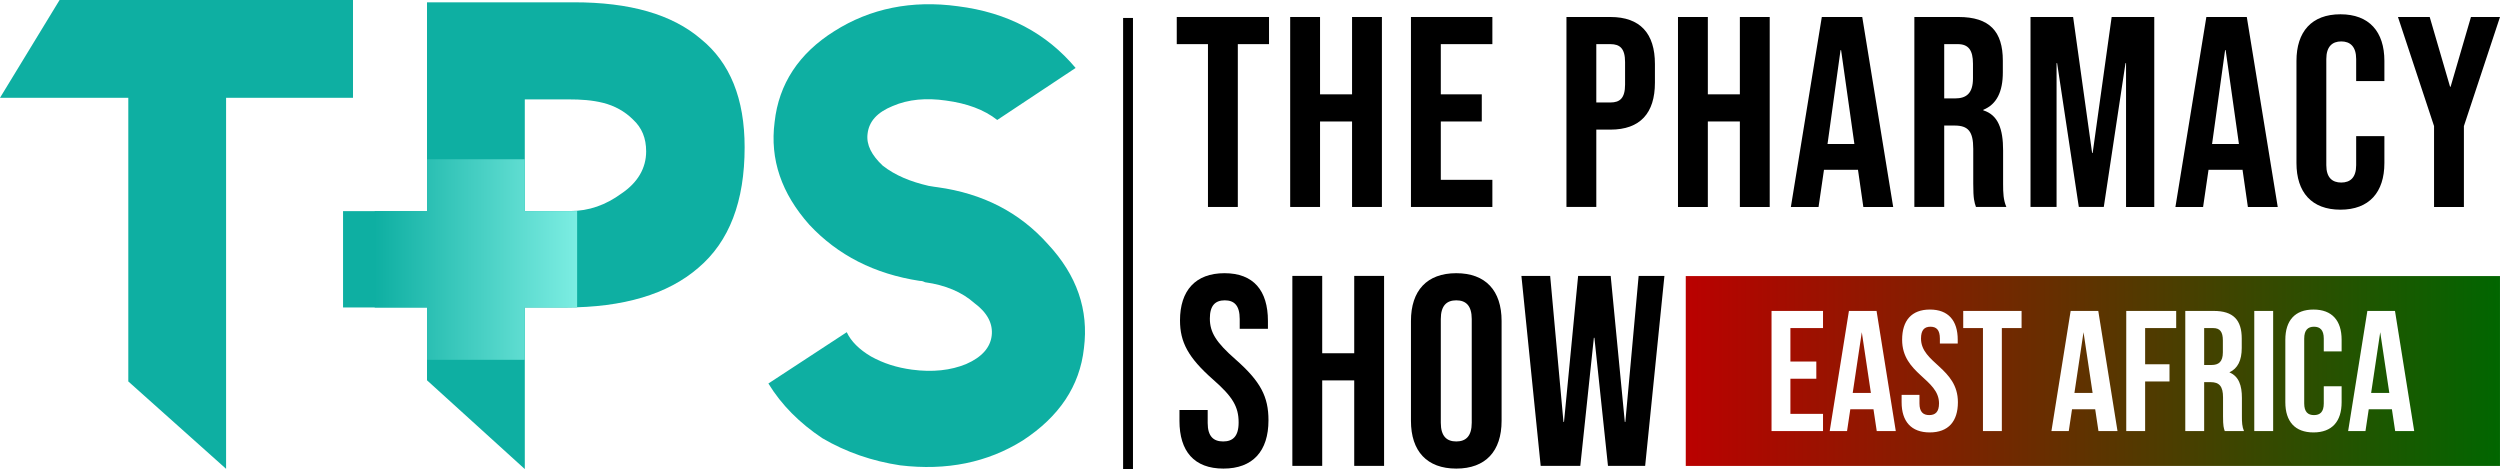
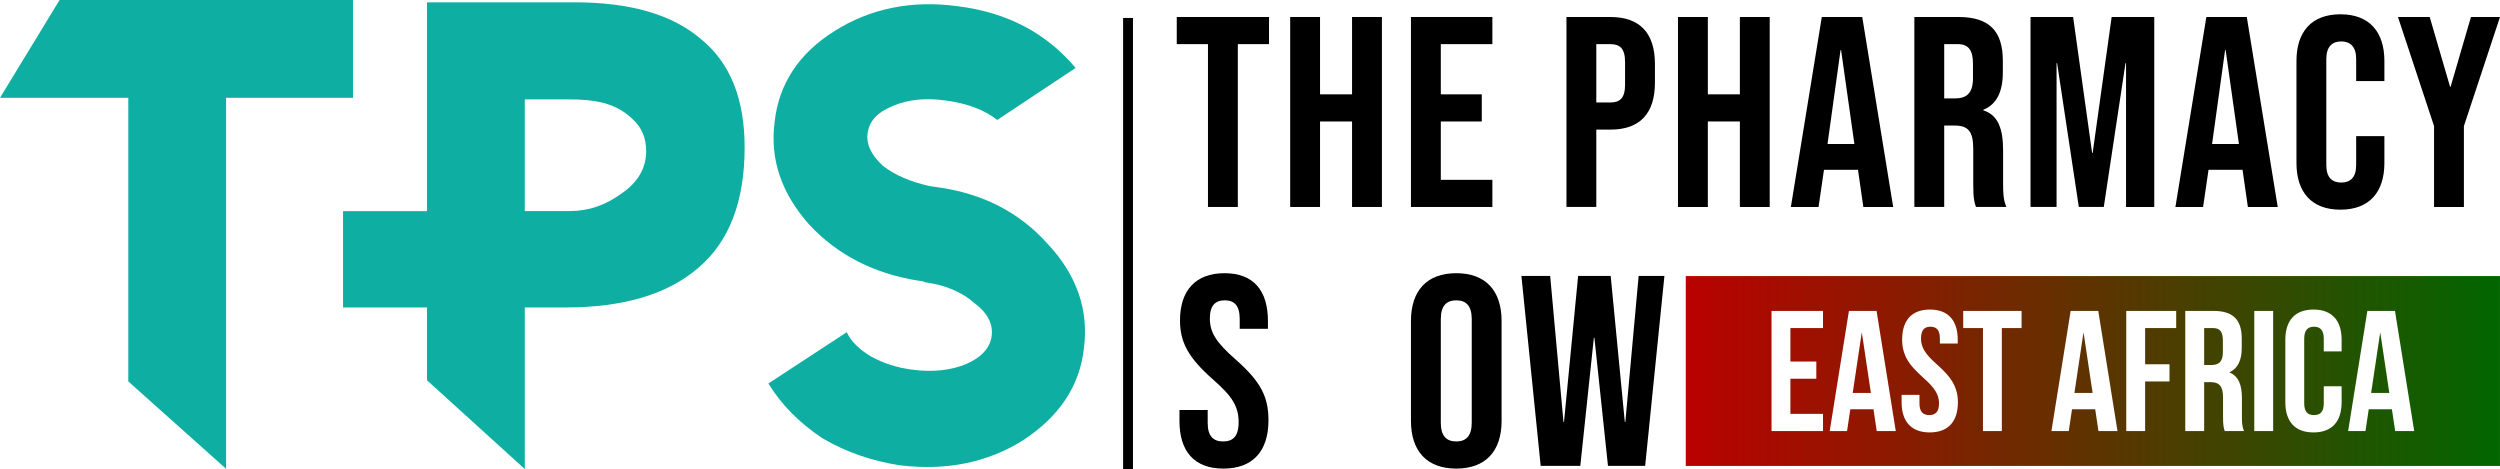
<svg xmlns="http://www.w3.org/2000/svg" id="Layer_2" data-name="Layer 2" viewBox="0 0 5069.29 951.42">
  <defs>
    <style>
      .cls-1 {
        fill: #0eafa2;
      }

      .cls-2 {
        fill: url(#linear-gradient-2);
      }

      .cls-3 {
        fill: url(#linear-gradient);
      }
    </style>
    <linearGradient id="linear-gradient" x1="759.81" y1="526.23" x2="1170.25" y2="526.23" gradientUnits="userSpaceOnUse">
      <stop offset="0" stop-color="#0eafa2" />
      <stop offset="1" stop-color="#7cede2" />
    </linearGradient>
    <linearGradient id="linear-gradient-2" x1="3418.25" y1="752.26" x2="5069.25" y2="752.26" gradientUnits="userSpaceOnUse">
      <stop offset="0" stop-color="#ba0100" />
      <stop offset="1" stop-color="#016600" />
    </linearGradient>
  </defs>
  <g id="Layer_1-2" data-name="Layer 1">
    <g>
      <g>
        <path class="cls-1" d="M715.79,0v198.28h-257.35v752.36l-198.28-177.19V198.28H0L120.83,0h594.96Z" />
        <path class="cls-1" d="M1421.34,79.23c-59.06-50.63-144.87-74.56-257.37-74.56h-298.13v423.38h-170.24v195.45h170.24v147.63l198.31,180v-327.69h82.94c116.75,0,206.75-26.69,268.62-80.13,63.26-53.44,94.19-135,94.19-244.69,0-98.44-29.51-171.57-88.57-219.38ZM1259.59,392.8c-30.94,22.5-64.69,35.18-104.07,35.18h-91.38v-226.44h88.57c25.31,0,47.81,1.43,70.31,7.06,22.5,5.62,43.62,16.88,60.5,33.75,18.25,16.88,26.69,37.94,26.69,64.69,0,33.75-16.88,63.26-50.62,85.76Z" />
        <path class="cls-1" d="M1667.75,888.76c-46.41-30.94-82.97-67.5-109.69-111.1l158.91-104.06c8.44,18.28,25.31,35.16,49.22,49.22,25.31,14.06,52.03,22.5,82.97,26.72,42.19,5.63,78.75,1.41,109.69-11.25,32.35-14.06,49.22-33.75,52.03-57.66,2.81-23.91-8.44-46.41-35.16-66.1-25.31-22.5-59.06-36.56-99.85-42.19-2.81-1.4-5.63-2.81-11.25-2.81-91.41-14.06-165.94-52.03-223.6-113.91-56.25-63.28-80.16-132.19-70.31-208.13,8.44-77.34,49.22-139.22,120.94-184.22,73.13-46.41,157.5-63.28,250.32-50.63,101.25,12.66,180,54.84,239.07,125.16l-158.91,105.47c-26.72-21.09-61.88-33.75-104.06-39.38-39.38-5.63-75.94-2.81-108.28,11.25-30.94,12.66-47.81,30.94-50.63,56.25-2.81,22.5,8.44,43.6,30.94,64.69,25.31,19.69,56.25,32.34,92.82,40.78,9.84,1.41,15.47,2.81,18.28,2.81,91.41,12.66,165.94,50.63,223.6,115.31,59.06,63.28,82.97,133.6,73.13,210.94-8.44,77.34-50.63,139.22-123.75,187.03-71.72,45-154.69,61.88-248.91,50.63-56.25-8.44-109.69-26.72-157.5-54.84Z" />
      </g>
      <g>
        <path d="M2449.4,89.49h-63.28v-55.03h187.1v55.03h-63.28v330.18h-60.53V89.49Z" />
        <path d="M2616.13,34.46h60.53v156.83h64.93V34.46h60.53v385.21h-60.53v-173.34h-64.93v173.34h-60.53V34.46Z" />
        <path d="M2861.01,34.46h165.09v55.03h-104.56v101.8h83.09v55.03h-83.09v118.31h104.56v55.03h-165.09V34.46Z" />
        <path d="M3176.32,34.46h89.15c60.53,0,90.25,33.57,90.25,95.2v37.97c0,61.63-29.72,95.2-90.25,95.2h-28.62v156.83h-60.53V34.46ZM3265.46,207.8c19.26,0,29.72-8.8,29.72-36.32v-45.67c0-27.51-10.46-36.32-29.72-36.32h-28.62v118.31h28.62Z" />
        <path d="M3402.48,34.46h60.53v156.83h64.94V34.46h60.53v385.21h-60.53v-173.34h-64.94v173.34h-60.53V34.46Z" />
        <path d="M3694.13,34.46h81.99l62.73,385.21h-60.53l-11.01-76.49v1.1h-68.79l-11.01,75.39h-56.13l62.73-385.21ZM3760.17,292l-26.96-190.4h-1.1l-26.41,190.4h54.48Z" />
        <path d="M3881.77,34.46h89.7c62.73,0,89.7,29.17,89.7,88.6v23.66c0,39.62-12.66,64.93-39.62,75.94v1.1c30.27,9.35,40.17,37.97,40.17,81.44v67.69c0,18.71.55,32.47,6.6,46.77h-61.63c-3.3-9.91-5.5-15.96-5.5-47.33v-70.44c0-35.77-10.46-47.33-37.97-47.33h-20.91v165.09h-60.53V34.46ZM3964.32,199.55c22.56,0,36.32-9.91,36.32-40.72v-29.72c0-27.51-9.35-39.62-30.82-39.62h-27.51v110.06h22.01Z" />
        <path d="M4117.3,34.46h86.4l38.52,275.7h1.1l38.52-275.7h86.4v385.21h-57.23V128.01h-1.1l-44.02,291.66h-50.63l-44.02-291.66h-1.1v291.66h-52.83V34.46Z" />
        <path d="M4473.88,34.46h81.99l62.73,385.21h-60.53l-11.01-76.49v1.1h-68.79l-11.01,75.39h-56.13l62.73-385.21ZM4539.92,292l-26.96-190.4h-1.1l-26.41,190.4h54.48Z" />
        <path d="M4656.57,330.52V123.61c0-59.43,30.82-94.65,89.15-94.65s89.15,35.22,89.15,94.65v40.72h-57.23v-44.57c0-25.31-12.11-35.77-30.27-35.77s-30.27,10.46-30.27,35.77v215.16c0,25.31,12.11,35.22,30.27,35.22s30.27-9.91,30.27-35.22v-58.88h57.23v54.48c0,59.43-30.82,94.65-89.15,94.65s-89.15-35.22-89.15-94.65Z" />
        <path d="M4935.57,255.68l-73.19-221.22h64.38l41.27,141.42h1.1l41.27-141.42h58.88l-73.19,221.22v163.99h-60.53v-163.99Z" />
        <path d="M2391.62,853.32v-22.01h57.23v26.41c0,27.51,12.11,37.42,31.37,37.42s31.37-9.91,31.37-38.52c0-31.92-12.11-52.28-51.73-86.95-50.63-44.57-67.14-75.94-67.14-119.96,0-60.53,31.37-95.75,90.25-95.75s88.05,35.22,88.05,96.85v15.96h-57.23v-19.81c0-27.52-11.01-37.97-30.27-37.97s-30.27,10.46-30.27,36.87c0,28.07,12.66,48.43,52.28,83.09,50.63,44.57,66.59,75.39,66.59,123.27,0,62.73-31.92,97.95-91.35,97.95s-89.15-35.22-89.15-96.85Z" />
-         <path d="M2620.53,559.46h60.53v156.83h64.93v-156.83h60.53v385.21h-60.53v-173.34h-64.93v173.34h-60.53v-385.21Z" />
        <path d="M2861.01,853.32v-202.51c0-61.63,32.47-96.85,91.9-96.85s91.9,35.22,91.9,96.85v202.51c0,61.63-32.47,96.85-91.9,96.85s-91.9-35.22-91.9-96.85ZM2984.27,857.17v-210.21c0-27.52-12.11-37.97-31.37-37.97s-31.37,10.46-31.37,37.97v210.21c0,27.52,12.11,37.97,31.37,37.97s31.37-10.46,31.37-37.97Z" />
        <path d="M3084.97,559.46h58.33l26.96,296.06h1.1l28.62-296.06h66.04l28.62,296.06h1.1l26.96-296.06h52.28l-39.07,385.21h-75.39l-27.51-259.74h-1.1l-27.51,259.74h-80.34l-39.07-385.21Z" />
      </g>
      <rect x="2277.35" y="36.42" width="20" height="915" />
-       <polygon class="cls-3" points="865.91 322.88 1064.15 322.88 1064.15 428.04 1170.25 428.04 1170.25 623.49 1064.15 623.49 1064.15 729.59 865.91 729.59 865.91 623.49 759.81 623.49 759.81 428.04 865.91 428.04 865.91 322.88" />
    </g>
    <path class="cls-2" d="M4507.34,690.32v24.01c0,19.49-8.7,25.75-22.97,25.75h-14.96v-74.82h18.44c13.57,0,19.49,7.66,19.49,25.05ZM4206.34,796.8h36.88l-18.44-123.18-18.44,123.18ZM5069.25,559.76v385h-1651v-385h1651ZM3696.56,630.47h-104.39v243.58h104.39v-34.8h-66.12v-71.33h52.54v-34.8h-52.54v-67.86h66.12v-34.8ZM3844.1,874.05l-38.97-243.58h-56.02l-38.97,243.58h35.15l6.61-44.19h46.98l6.61,44.19h38.62ZM3970.07,815.59c0-69.6-74.81-78.99-74.81-129.1,0-17.4,6.96-24.01,19.14-24.01s19.14,6.61,19.14,24.01v10.09h36.19v-7.66c0-38.97-19.14-61.24-56.37-61.24s-56.37,22.27-56.37,61.24c0,69.6,74.81,78.99,74.81,129.1,0,17.4-7.66,23.66-19.83,23.66s-19.83-6.26-19.83-23.66v-17.4h-36.19v14.96c0,38.97,19.49,61.24,57.07,61.24s57.07-22.27,57.07-61.24ZM4099.17,630.47h-118.31v34.8h40.02v208.79h38.28v-208.79h40.02v-34.8ZM4293.68,874.05l-38.97-243.58h-56.02l-38.97,243.58h35.15l6.61-44.19h46.98l6.61,44.19h38.62ZM4412.69,630.47h-101.26v243.58h38.28v-100.57h49.41v-34.8h-49.41v-73.42h62.98v-34.8ZM4550.14,874.05c-3.83-9.05-4.18-17.75-4.18-29.58v-37.58c0-25.4-6.26-43.85-25.4-51.85,17.05-8,25.05-24.36,25.05-49.41v-19.14c0-37.58-17.05-56.02-56.72-56.02h-57.76v243.58h38.28v-99.17h13.22c17.4,0,25.05,8.35,25.05,30.97v38.28c0,19.83,1.39,23.66,3.48,29.93h38.97ZM4609.3,630.47h-38.28v243.58h38.28v-243.58ZM4748.14,688.93c0-38.97-19.49-61.24-57.07-61.24s-57.07,22.27-57.07,61.24v126.66c0,38.97,19.49,61.24,57.07,61.24s57.07-22.27,57.07-61.24v-32.36h-36.19v34.8c0,17.4-7.66,23.66-19.83,23.66s-19.83-6.26-19.83-23.66v-131.54c0-17.4,7.66-24.01,19.83-24.01s19.83,6.61,19.83,24.01v26.1h36.19v-23.66ZM4895.33,874.05l-38.97-243.58h-56.02l-38.97,243.58h35.15l6.61-44.19h46.98l6.61,44.19h38.62ZM4807.98,796.8h36.88l-18.44-123.18-18.44,123.18ZM3756.76,796.8h36.88l-18.44-123.18-18.44,123.18Z" />
  </g>
</svg>